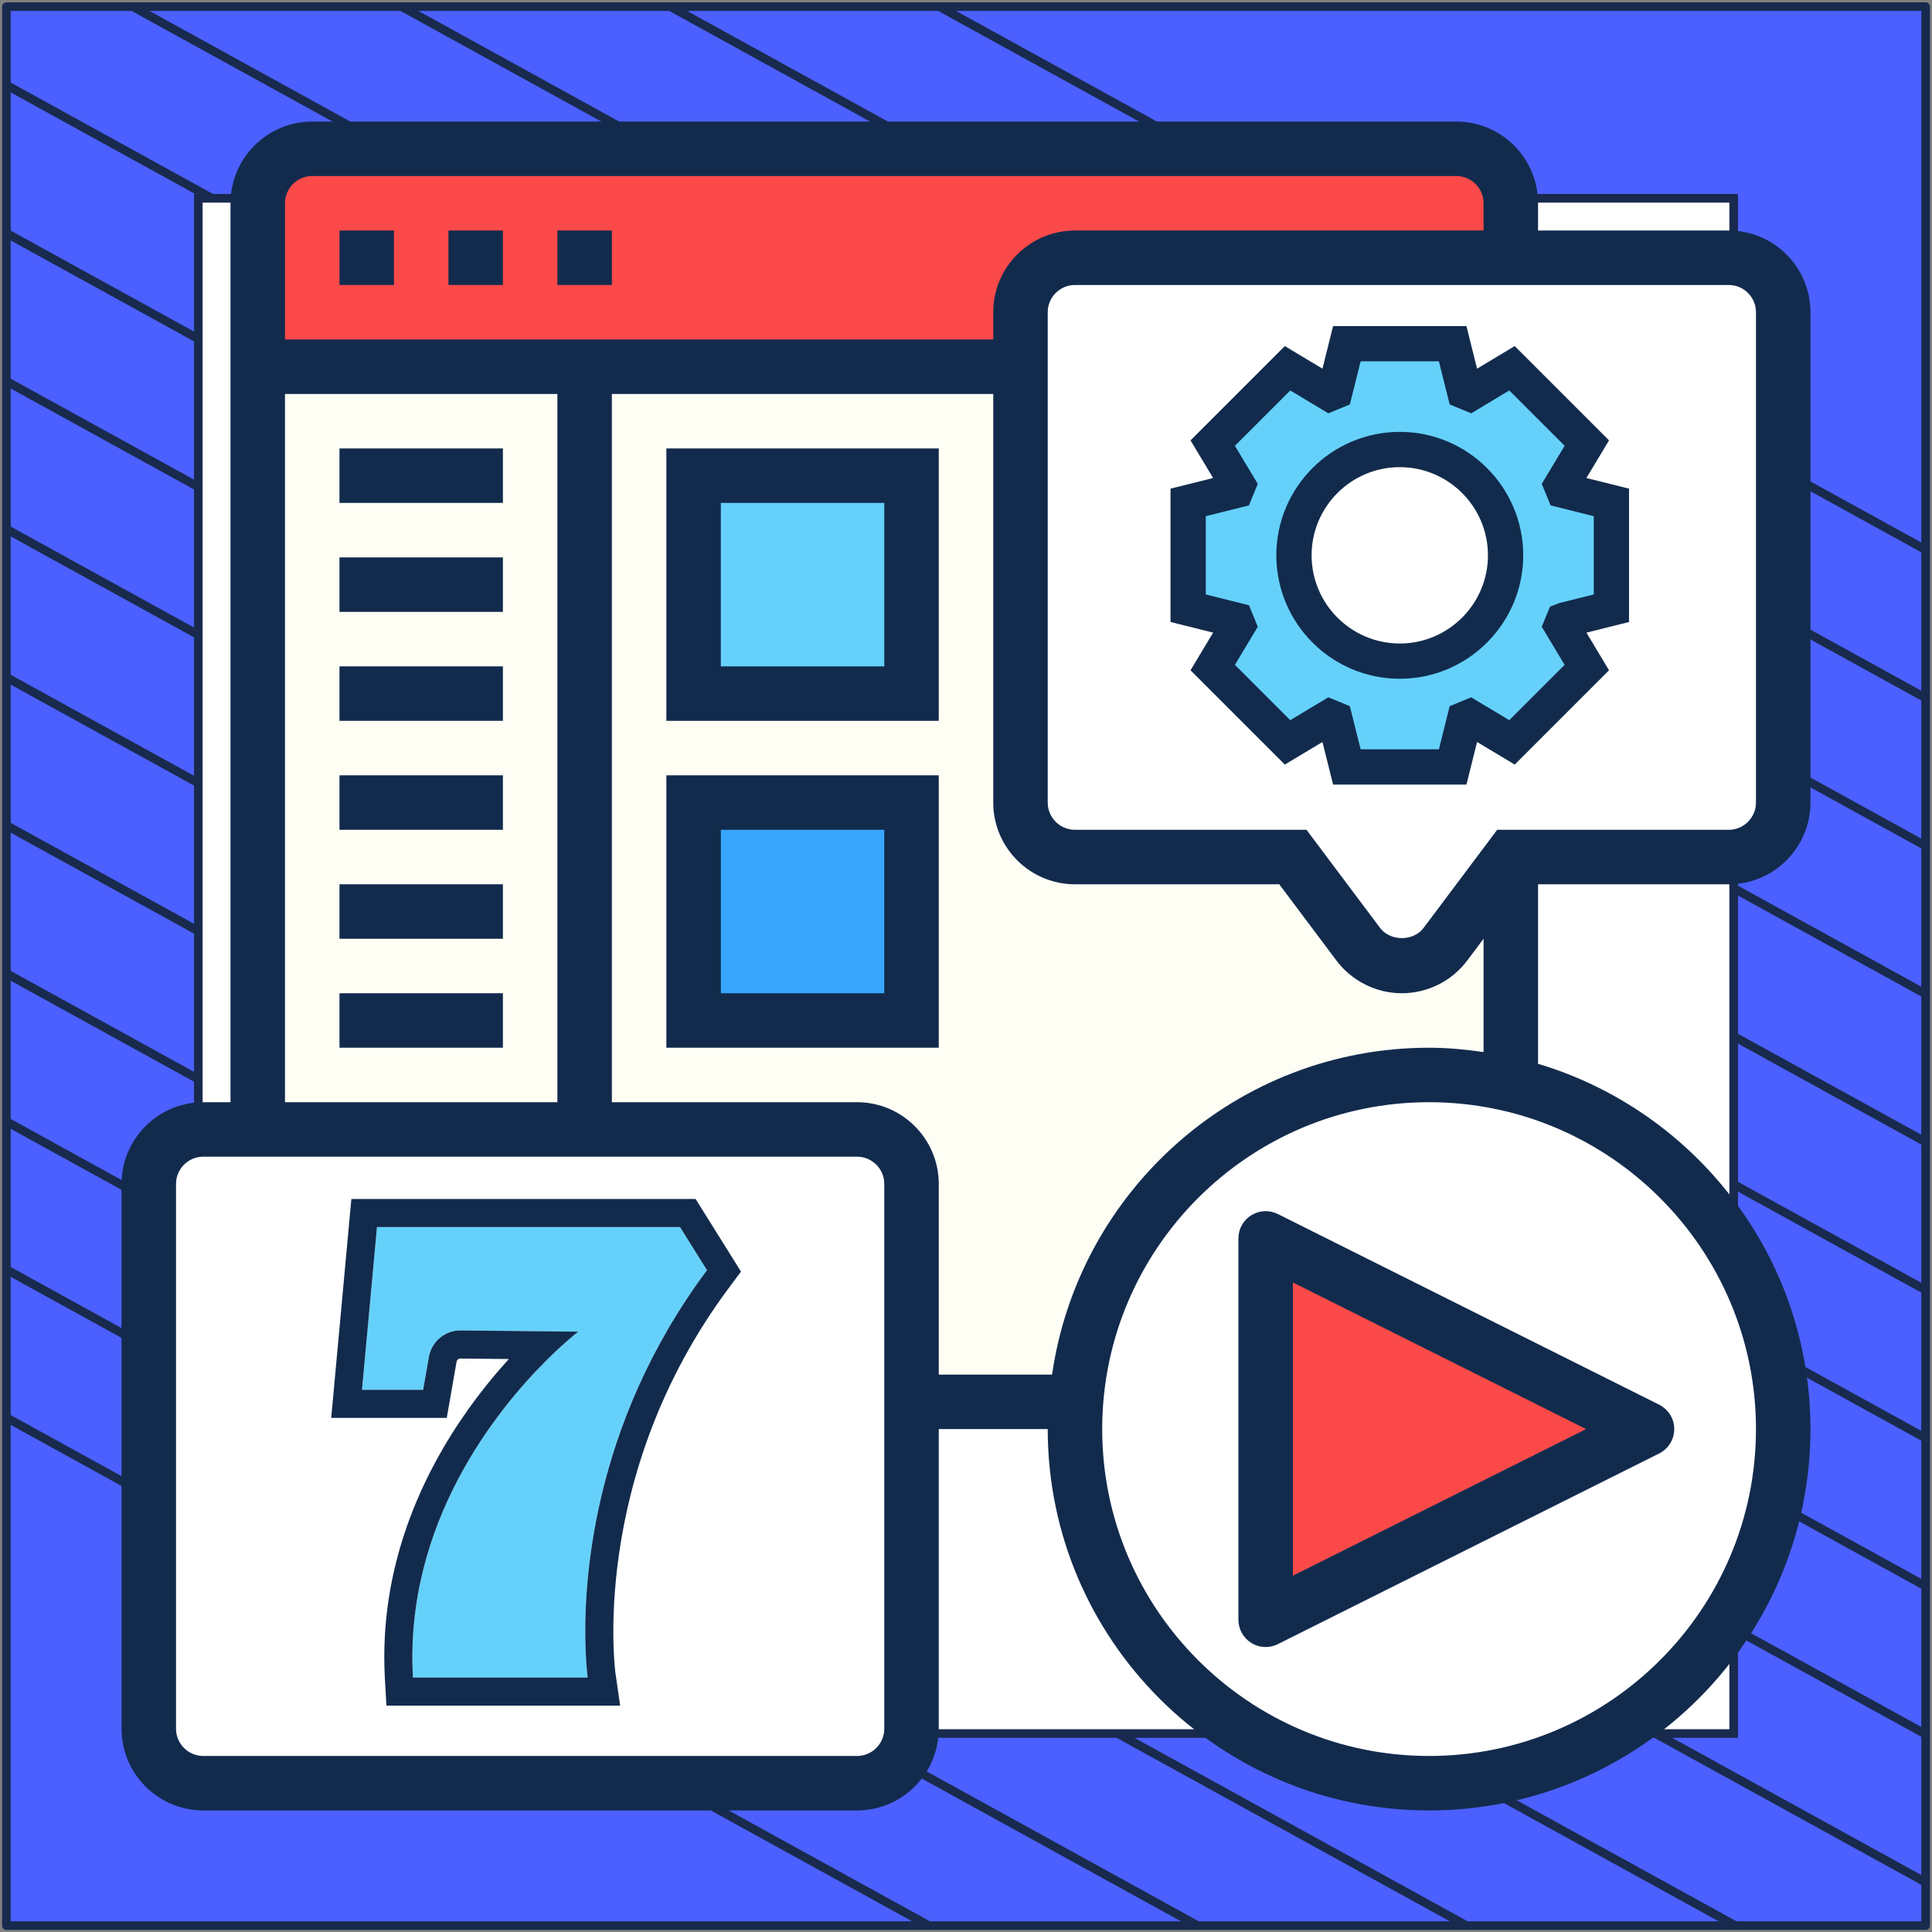
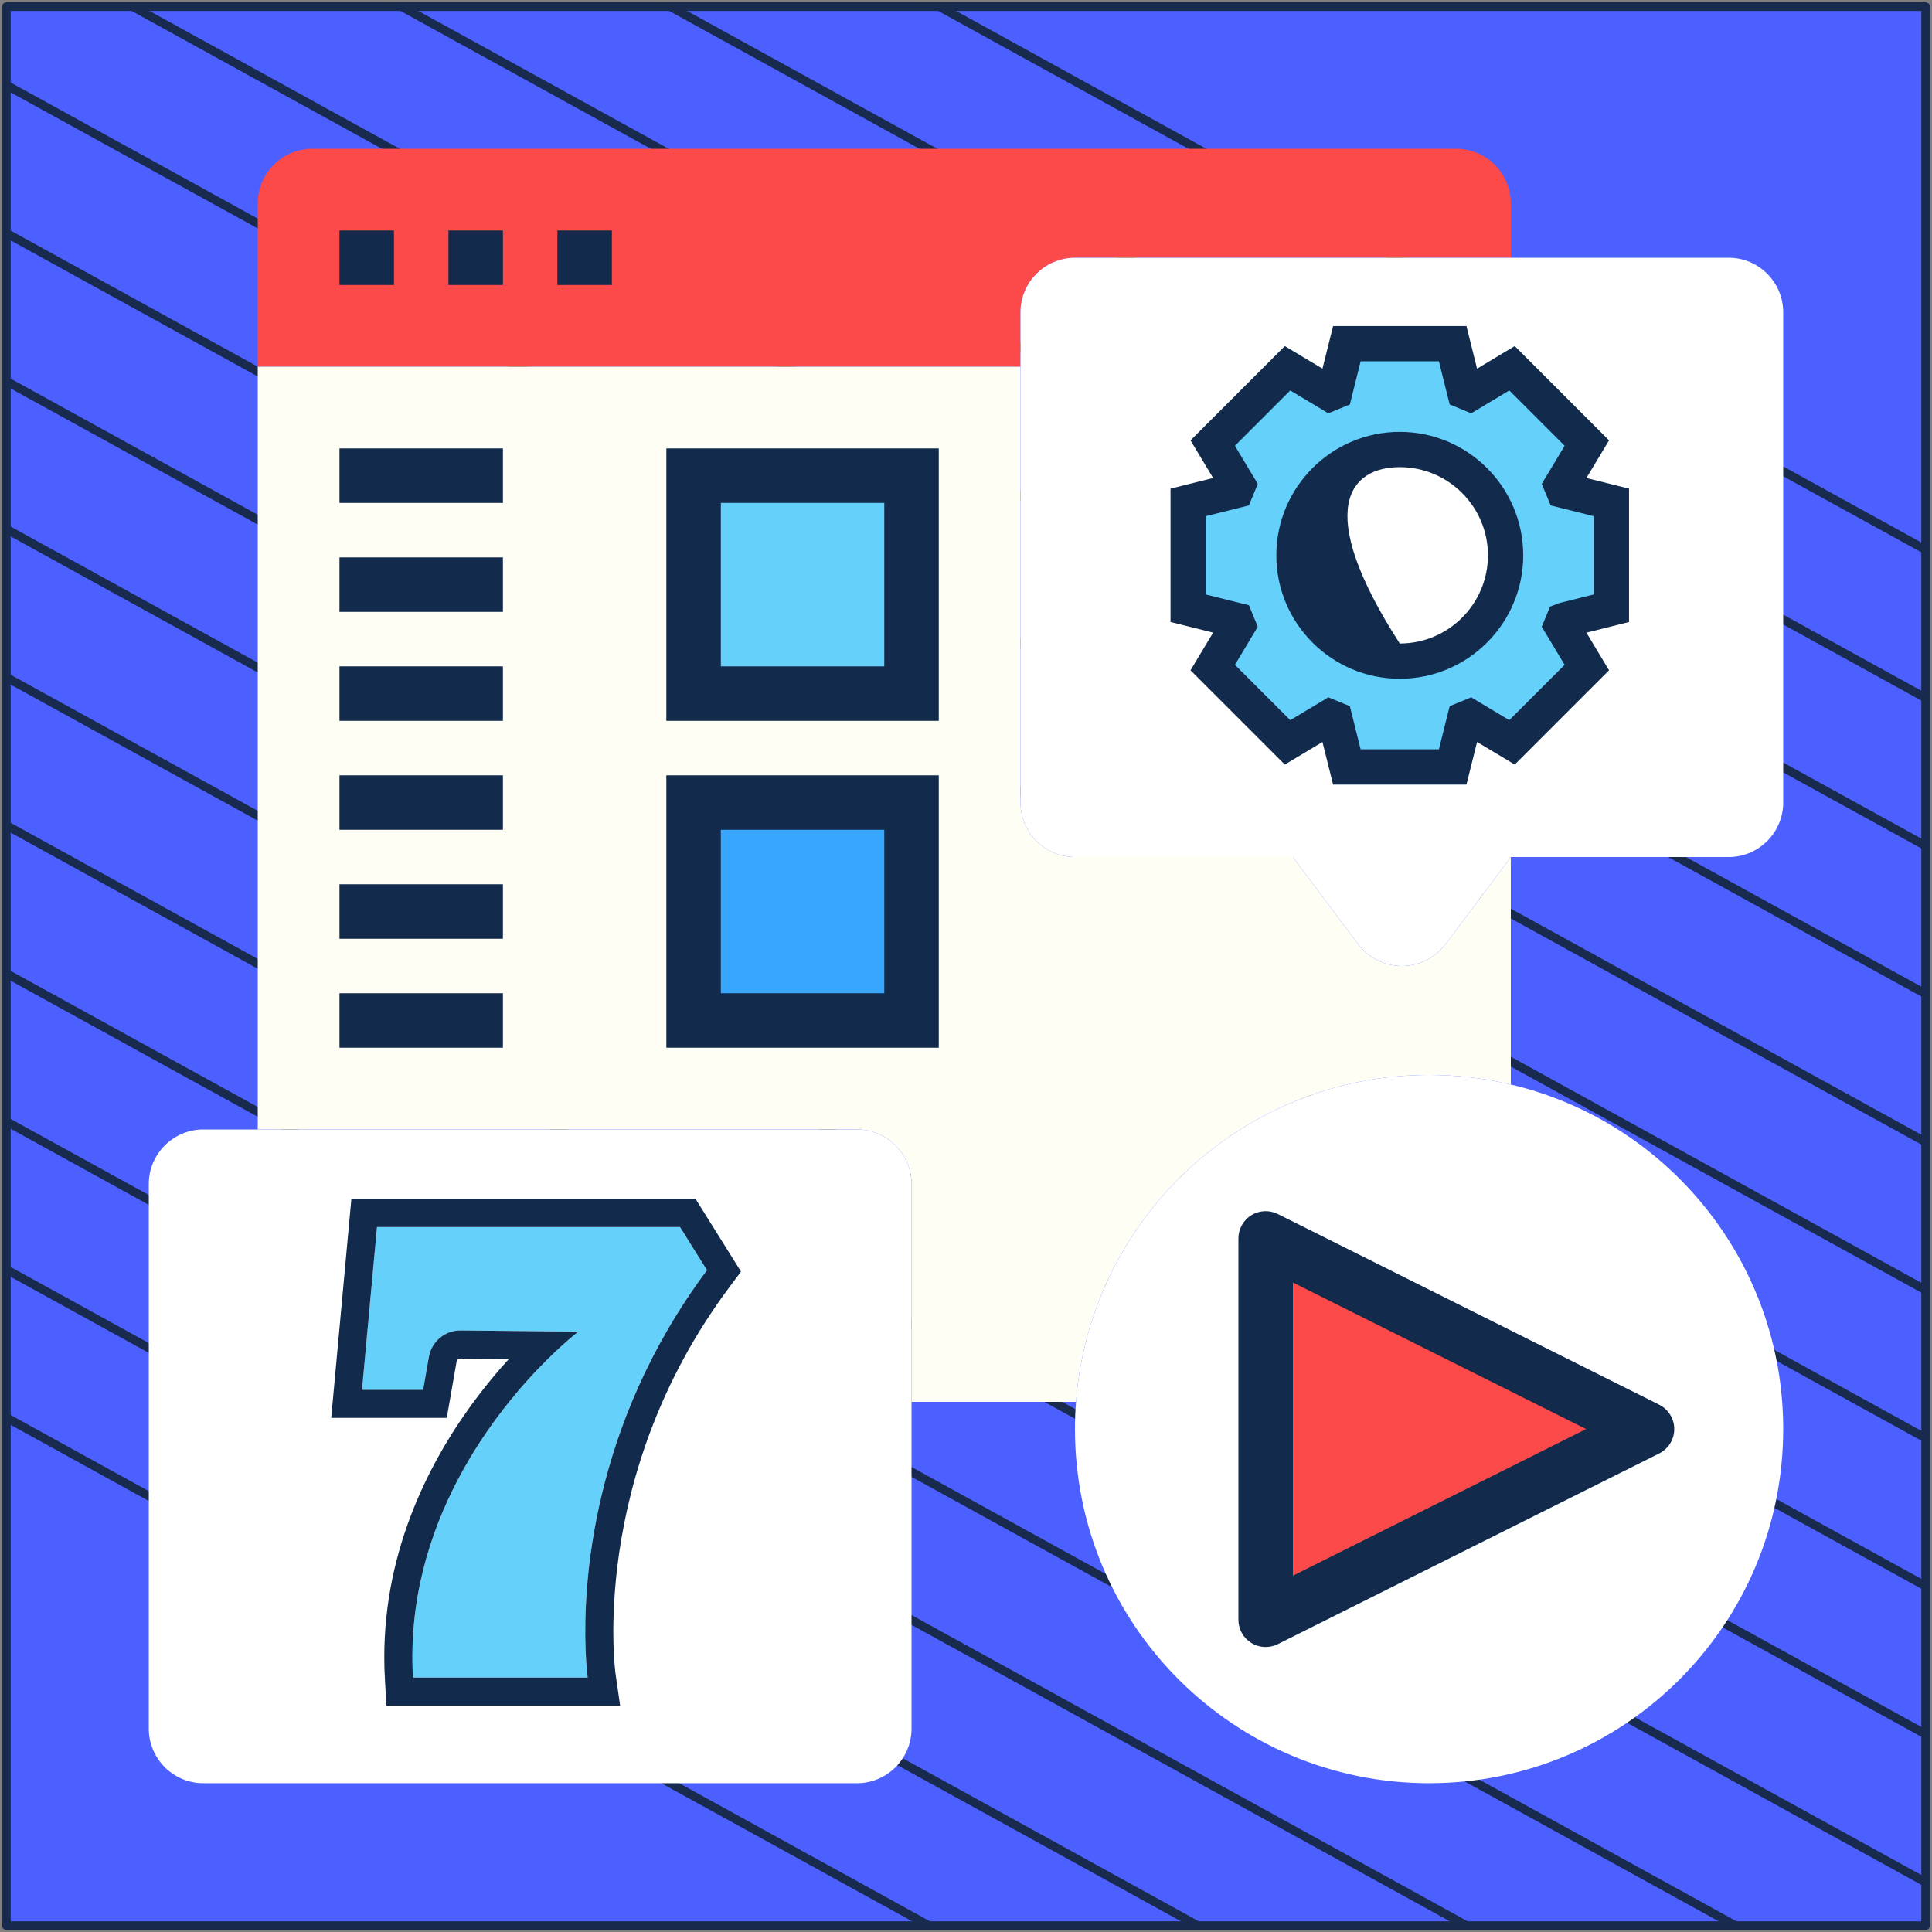
<svg xmlns="http://www.w3.org/2000/svg" width="302" height="302" viewBox="0 0 302 302" fill="none">
  <rect x="0" y="0" width="302" height="302" fill="#808080" stroke="none" />
  <path d="M301 1.038H1V301H301V1.038Z" fill="#4B60FF" stroke="#182A4D" stroke-width="1.346" stroke-linejoin="round" />
  <mask id="mask0_1_1885" style="mask-type:luminance" maskUnits="userSpaceOnUse" x="1" y="1" width="300" height="300">
    <path d="M301 1H1V300.962H301V1Z" fill="white" />
  </mask>
  <g mask="url(#mask0_1_1885)">
    <path d="M-285.023 64.085L219.795 342.085" stroke="#182A4D" stroke-width="1.346" stroke-miterlimit="10" />
    <path d="M-263.954 52.544L240.933 330.581" stroke="#182A4D" stroke-width="1.346" stroke-miterlimit="10" />
    <path d="M-242.819 41.04L261.999 319.04" stroke="#182A4D" stroke-width="1.346" stroke-miterlimit="10" />
    <path d="M-221.682 29.536L283.136 307.536" stroke="#182A4D" stroke-width="1.346" stroke-miterlimit="10" />
    <path d="M-200.545 18.032L304.273 296.032" stroke="#182A4D" stroke-width="1.346" stroke-miterlimit="10" />
    <path d="M-179.41 6.528L325.408 284.528" stroke="#182A4D" stroke-width="1.346" stroke-miterlimit="10" />
    <path d="M-158.273 -5.014L346.545 273.024" stroke="#182A4D" stroke-width="1.346" stroke-miterlimit="10" />
    <path d="M-137.205 -16.517L367.613 261.483" stroke="#182A4D" stroke-width="1.346" stroke-miterlimit="10" />
    <path d="M-116.068 -28.021L388.749 249.979" stroke="#182A4D" stroke-width="1.346" stroke-miterlimit="10" />
    <path d="M-94.932 -39.525L409.886 238.475" stroke="#182A4D" stroke-width="1.346" stroke-miterlimit="10" />
    <path d="M-73.796 -51.029L431.023 226.971" stroke="#182A4D" stroke-width="1.346" stroke-miterlimit="10" />
    <path d="M-52.659 -62.533L452.159 215.467" stroke="#182A4D" stroke-width="1.346" stroke-miterlimit="10" />
    <path d="M-31.591 -74.075L473.227 203.963" stroke="#182A4D" stroke-width="1.346" stroke-miterlimit="10" />
    <path d="M-10.454 -85.579L494.364 192.422" stroke="#182A4D" stroke-width="1.346" stroke-miterlimit="10" />
  </g>
-   <path d="M271 31H31V270.975H271V31Z" fill="white" stroke="#182A4D" stroke-width="1.346" stroke-miterlimit="10" />
  <path d="M159.516 48.806V57.323H91.387H40.291V31.774C40.291 27.09 44.123 23.258 48.807 23.258H227.645C232.329 23.258 236.161 27.09 236.161 31.774V40.29H168.032C163.349 40.29 159.516 44.123 159.516 48.806Z" fill="#FC4949" />
  <path d="M225.942 147.594C224.324 149.723 221.812 151 219.129 151C216.447 151 213.934 149.723 212.316 147.594L202.097 133.968H168.032C163.349 133.968 159.516 130.136 159.516 125.452V57.323H40.291V176.548H133.968C138.652 176.548 142.484 180.381 142.484 185.065V219.129H168.203C170.374 190.557 194.262 168.032 223.387 168.032C227.773 168.032 232.074 168.543 236.161 169.523V133.968L225.942 147.594Z" fill="#FFFEF5" />
  <path d="M108.419 125.451H142.484V159.516H108.419V125.451Z" fill="#39A6FE" />
  <path d="M108.419 74.355H142.484V108.419H108.419V74.355Z" fill="#65D1FB" />
  <path d="M278.742 48.806V125.452C278.742 130.135 274.91 133.968 270.226 133.968H236.161L225.942 147.594C224.324 149.723 221.812 151 219.129 151C216.446 151 213.934 149.723 212.316 147.594L202.097 133.968H168.032C163.348 133.968 159.516 130.135 159.516 125.452V57.322V48.806C159.516 44.123 163.348 40.29 168.032 40.29H236.161H270.226C274.91 40.29 278.742 44.123 278.742 48.806Z" fill="white" />
  <path d="M236.161 169.523C260.56 175.271 278.742 197.2 278.742 223.387C278.742 253.96 253.96 278.742 223.387 278.742C192.814 278.742 168.032 253.96 168.032 223.387C168.032 221.94 168.075 220.534 168.203 219.129C170.374 190.558 194.262 168.032 223.387 168.032C227.773 168.032 232.074 168.543 236.161 169.523Z" fill="white" />
  <path d="M142.484 219.129V270.226C142.484 274.91 138.652 278.742 133.968 278.742H31.774C27.091 278.742 23.258 274.91 23.258 270.226V185.065C23.258 180.381 27.091 176.549 31.774 176.549H40.291H91.387H133.968C138.652 176.549 142.484 180.381 142.484 185.065V219.129Z" fill="white" />
  <path d="M257.452 223.387L197.839 253.193V193.581L257.452 223.387Z" fill="#FC4949" />
  <path d="M195.599 189.957C194.348 190.736 193.581 192.103 193.581 193.581V253.193C193.581 254.671 194.348 256.038 195.599 256.817C196.285 257.239 197.06 257.452 197.839 257.452C198.491 257.452 199.142 257.303 199.742 257.004L259.355 227.198C260.799 226.474 261.71 225.001 261.71 223.387C261.71 221.773 260.799 220.3 259.355 219.576L199.742 189.77C198.427 189.114 196.856 189.178 195.599 189.957ZM202.097 200.47L247.931 223.387L202.097 246.304V200.47Z" fill="#122B4D" />
-   <path d="M270.226 138.226C277.269 138.226 283 132.494 283 125.452V48.806C283 41.764 277.269 36.032 270.226 36.032H240.419V31.774C240.419 24.731 234.688 19 227.645 19H48.806C41.764 19 36.032 24.731 36.032 31.774V172.29H31.774C24.731 172.29 19 178.022 19 185.065V270.226C19 277.269 24.731 283 31.774 283H133.968C141.011 283 146.742 277.269 146.742 270.226V223.387H163.774C163.774 256.259 190.515 283 223.387 283C256.259 283 283 256.259 283 223.387C283 196.438 265.01 173.636 240.419 166.286V138.226H270.226ZM274.484 48.806V125.452C274.484 127.802 272.572 129.71 270.226 129.71H234.032L222.531 145.043C220.934 147.172 217.319 147.172 215.723 145.043L204.226 129.71H168.032C165.686 129.71 163.774 127.802 163.774 125.452V48.806C163.774 46.456 165.686 44.548 168.032 44.548H270.226C272.572 44.548 274.484 46.456 274.484 48.806ZM48.806 27.516H227.645C229.991 27.516 231.903 29.424 231.903 31.774V36.032H168.032C160.989 36.032 155.258 41.764 155.258 48.806V53.065H44.548V31.774C44.548 29.424 46.46 27.516 48.806 27.516ZM44.548 61.581H87.129V172.29H44.548V61.581ZM138.226 270.226C138.226 272.576 136.314 274.484 133.968 274.484H31.774C29.428 274.484 27.516 272.576 27.516 270.226V185.065C27.516 182.714 29.428 180.806 31.774 180.806H133.968C136.314 180.806 138.226 182.714 138.226 185.065V270.226ZM274.484 223.387C274.484 251.563 251.563 274.484 223.387 274.484C195.211 274.484 172.29 251.563 172.29 223.387C172.29 195.211 195.211 172.29 223.387 172.29C251.563 172.29 274.484 195.211 274.484 223.387ZM223.387 163.774C193.415 163.774 168.607 186.031 164.455 214.871H146.742V185.065C146.742 178.022 141.011 172.29 133.968 172.29H95.645V61.581H155.258V125.452C155.258 132.494 160.989 138.226 168.032 138.226H199.968L208.91 150.153C211.307 153.35 215.131 155.258 219.129 155.258C223.132 155.258 226.951 153.35 229.344 150.153L231.903 146.742V164.455C229.114 164.051 226.287 163.774 223.387 163.774Z" fill="#122B4D" />
  <path d="M53.065 36.032H61.581V44.548H53.065V36.032Z" fill="#122B4D" />
  <path d="M87.129 36.032H95.645V44.548H87.129V36.032Z" fill="#122B4D" />
  <path d="M70.097 36.032H78.613V44.548H70.097V36.032Z" fill="#122B4D" />
  <path d="M53.065 70.097H78.613V78.613H53.065V70.097Z" fill="#122B4D" />
  <path d="M53.065 87.129H78.613V95.645H53.065V87.129Z" fill="#122B4D" />
  <path d="M53.065 104.161H78.613V112.677H53.065V104.161Z" fill="#122B4D" />
  <path d="M53.065 121.194H78.613V129.71H53.065V121.194Z" fill="#122B4D" />
  <path d="M53.065 138.226H78.613V146.742H53.065V138.226Z" fill="#122B4D" />
  <path d="M53.065 155.258H78.613V163.774H53.065V155.258Z" fill="#122B4D" />
  <path d="M104.161 112.678H146.742V70.097H104.161V112.678ZM112.677 78.613H138.226V104.162H112.677V78.613Z" fill="#122B4D" />
  <path d="M104.161 163.774H146.742V121.194H104.161V163.774ZM112.677 129.71H138.226V155.258H112.677V129.71Z" fill="#122B4D" />
  <path d="M251.884 95.075V78.535L244.414 76.66C244.304 76.385 244.221 76.109 244.083 75.833L248.052 69.273L236.337 57.557L229.776 61.527C229.5 61.388 229.224 61.306 228.95 61.196L227.075 53.725H210.535L208.66 61.196C208.386 61.306 208.11 61.388 207.834 61.527L201.273 57.557L189.558 69.273L193.527 75.833C193.388 76.109 193.306 76.385 193.196 76.66L185.726 78.535V95.075L193.196 96.95C193.306 97.224 193.388 97.5 193.527 97.776L189.558 104.336L201.273 116.052L207.834 112.083C208.11 112.221 208.386 112.303 208.66 112.414L210.535 119.884H227.075L228.95 112.414C229.224 112.303 229.5 112.221 229.776 112.083L236.337 116.052L248.052 104.336L244.083 97.776C244.221 97.5 244.304 97.224 244.414 96.95L251.884 95.075ZM218.805 103.344C209.68 103.344 202.265 95.929 202.265 86.805C202.265 77.68 209.68 70.265 218.805 70.265C227.929 70.265 235.345 77.68 235.345 86.805C235.345 95.929 227.929 103.344 218.805 103.344Z" fill="#65D1FB" />
-   <path d="M218.805 106.101C229.445 106.101 238.101 97.445 238.101 86.805C238.101 76.165 229.445 67.508 218.805 67.508C208.165 67.508 199.509 76.165 199.509 86.805C199.509 97.445 208.165 106.101 218.805 106.101ZM218.805 73.022C226.405 73.022 232.588 79.205 232.588 86.805C232.588 94.404 226.405 100.588 218.805 100.588C211.206 100.588 205.022 94.404 205.022 86.805C205.022 79.205 211.206 73.022 218.805 73.022Z" fill="#122B4D" />
+   <path d="M218.805 106.101C229.445 106.101 238.101 97.445 238.101 86.805C238.101 76.165 229.445 67.508 218.805 67.508C208.165 67.508 199.509 76.165 199.509 86.805C199.509 97.445 208.165 106.101 218.805 106.101ZM218.805 73.022C226.405 73.022 232.588 79.205 232.588 86.805C232.588 94.404 226.405 100.588 218.805 100.588C205.022 79.205 211.206 73.022 218.805 73.022Z" fill="#122B4D" />
  <path d="M186.094 104.775L200.834 119.515L206.718 115.983L208.383 122.641H229.227L230.889 115.981L236.775 119.515L251.515 104.775L247.983 98.892L254.641 97.227V76.383L247.981 74.72L251.513 68.837L236.772 54.097L230.886 57.632L229.227 50.969H208.383L206.72 57.629L200.837 54.097L186.097 68.837L189.629 74.72L182.969 76.383V97.227L189.629 98.889L186.094 104.775ZM188.482 92.922V80.687L195.224 79.003L196.609 75.636L193.035 69.686L201.686 61.035L207.636 64.609L211.003 63.224L212.687 56.482H224.922L226.606 63.224L229.971 64.609L235.923 61.035L244.574 69.686L241 75.636L242.385 79.003L249.127 80.687V92.922L243.754 94.264L242.283 94.832L240.998 97.968L244.571 103.923L235.92 112.574L229.968 109L226.603 110.385L224.922 117.127H212.687L211.003 110.385L207.636 109L201.686 112.574L193.035 103.923L196.609 97.968L195.231 94.609L188.482 92.922Z" fill="#122B4D" />
  <path d="M64.552 262.222H91.866C91.866 262.222 87.181 229.801 110.512 198.552L106.296 191.805H58.929L56.587 217.245H66.144L67.035 212.139C67.456 209.702 69.565 207.922 72.048 207.969L90.413 208.156C90.413 208.109 62.678 229.333 64.552 262.222Z" fill="#65D1FB" />
  <path fill-rule="evenodd" clip-rule="evenodd" d="M60.403 266.614L60.167 262.472C59.154 244.697 66.152 230.194 73.202 220.291C75.364 217.255 77.548 214.625 79.54 212.437L71.984 212.36L71.965 212.359C71.693 212.354 71.421 212.543 71.362 212.887L71.361 212.893L69.837 221.637H51.773L54.924 187.414H108.73L115.829 198.772L114.031 201.179C102.897 216.091 98.451 231.275 96.785 242.737C95.953 248.468 95.818 253.252 95.889 256.575C95.924 258.236 96.01 259.528 96.085 260.387C96.122 260.816 96.157 261.137 96.181 261.341C96.192 261.443 96.202 261.516 96.207 261.558C96.21 261.58 96.212 261.593 96.213 261.599L96.213 261.603L96.937 266.614H60.403ZM90.413 208.156C90.389 208.165 89.346 208.96 87.689 210.471C87.06 211.045 86.343 211.722 85.559 212.498C77.697 220.295 63.179 238.128 64.552 262.222H91.866C91.866 262.222 91.637 260.637 91.532 257.831C91.163 247.943 92.339 222.892 110.512 198.552L106.296 191.805H58.929L56.587 217.245H66.144L67.035 212.138C67.456 209.702 69.565 207.922 72.048 207.969L90.413 208.156Z" fill="#122B4D" />
</svg>